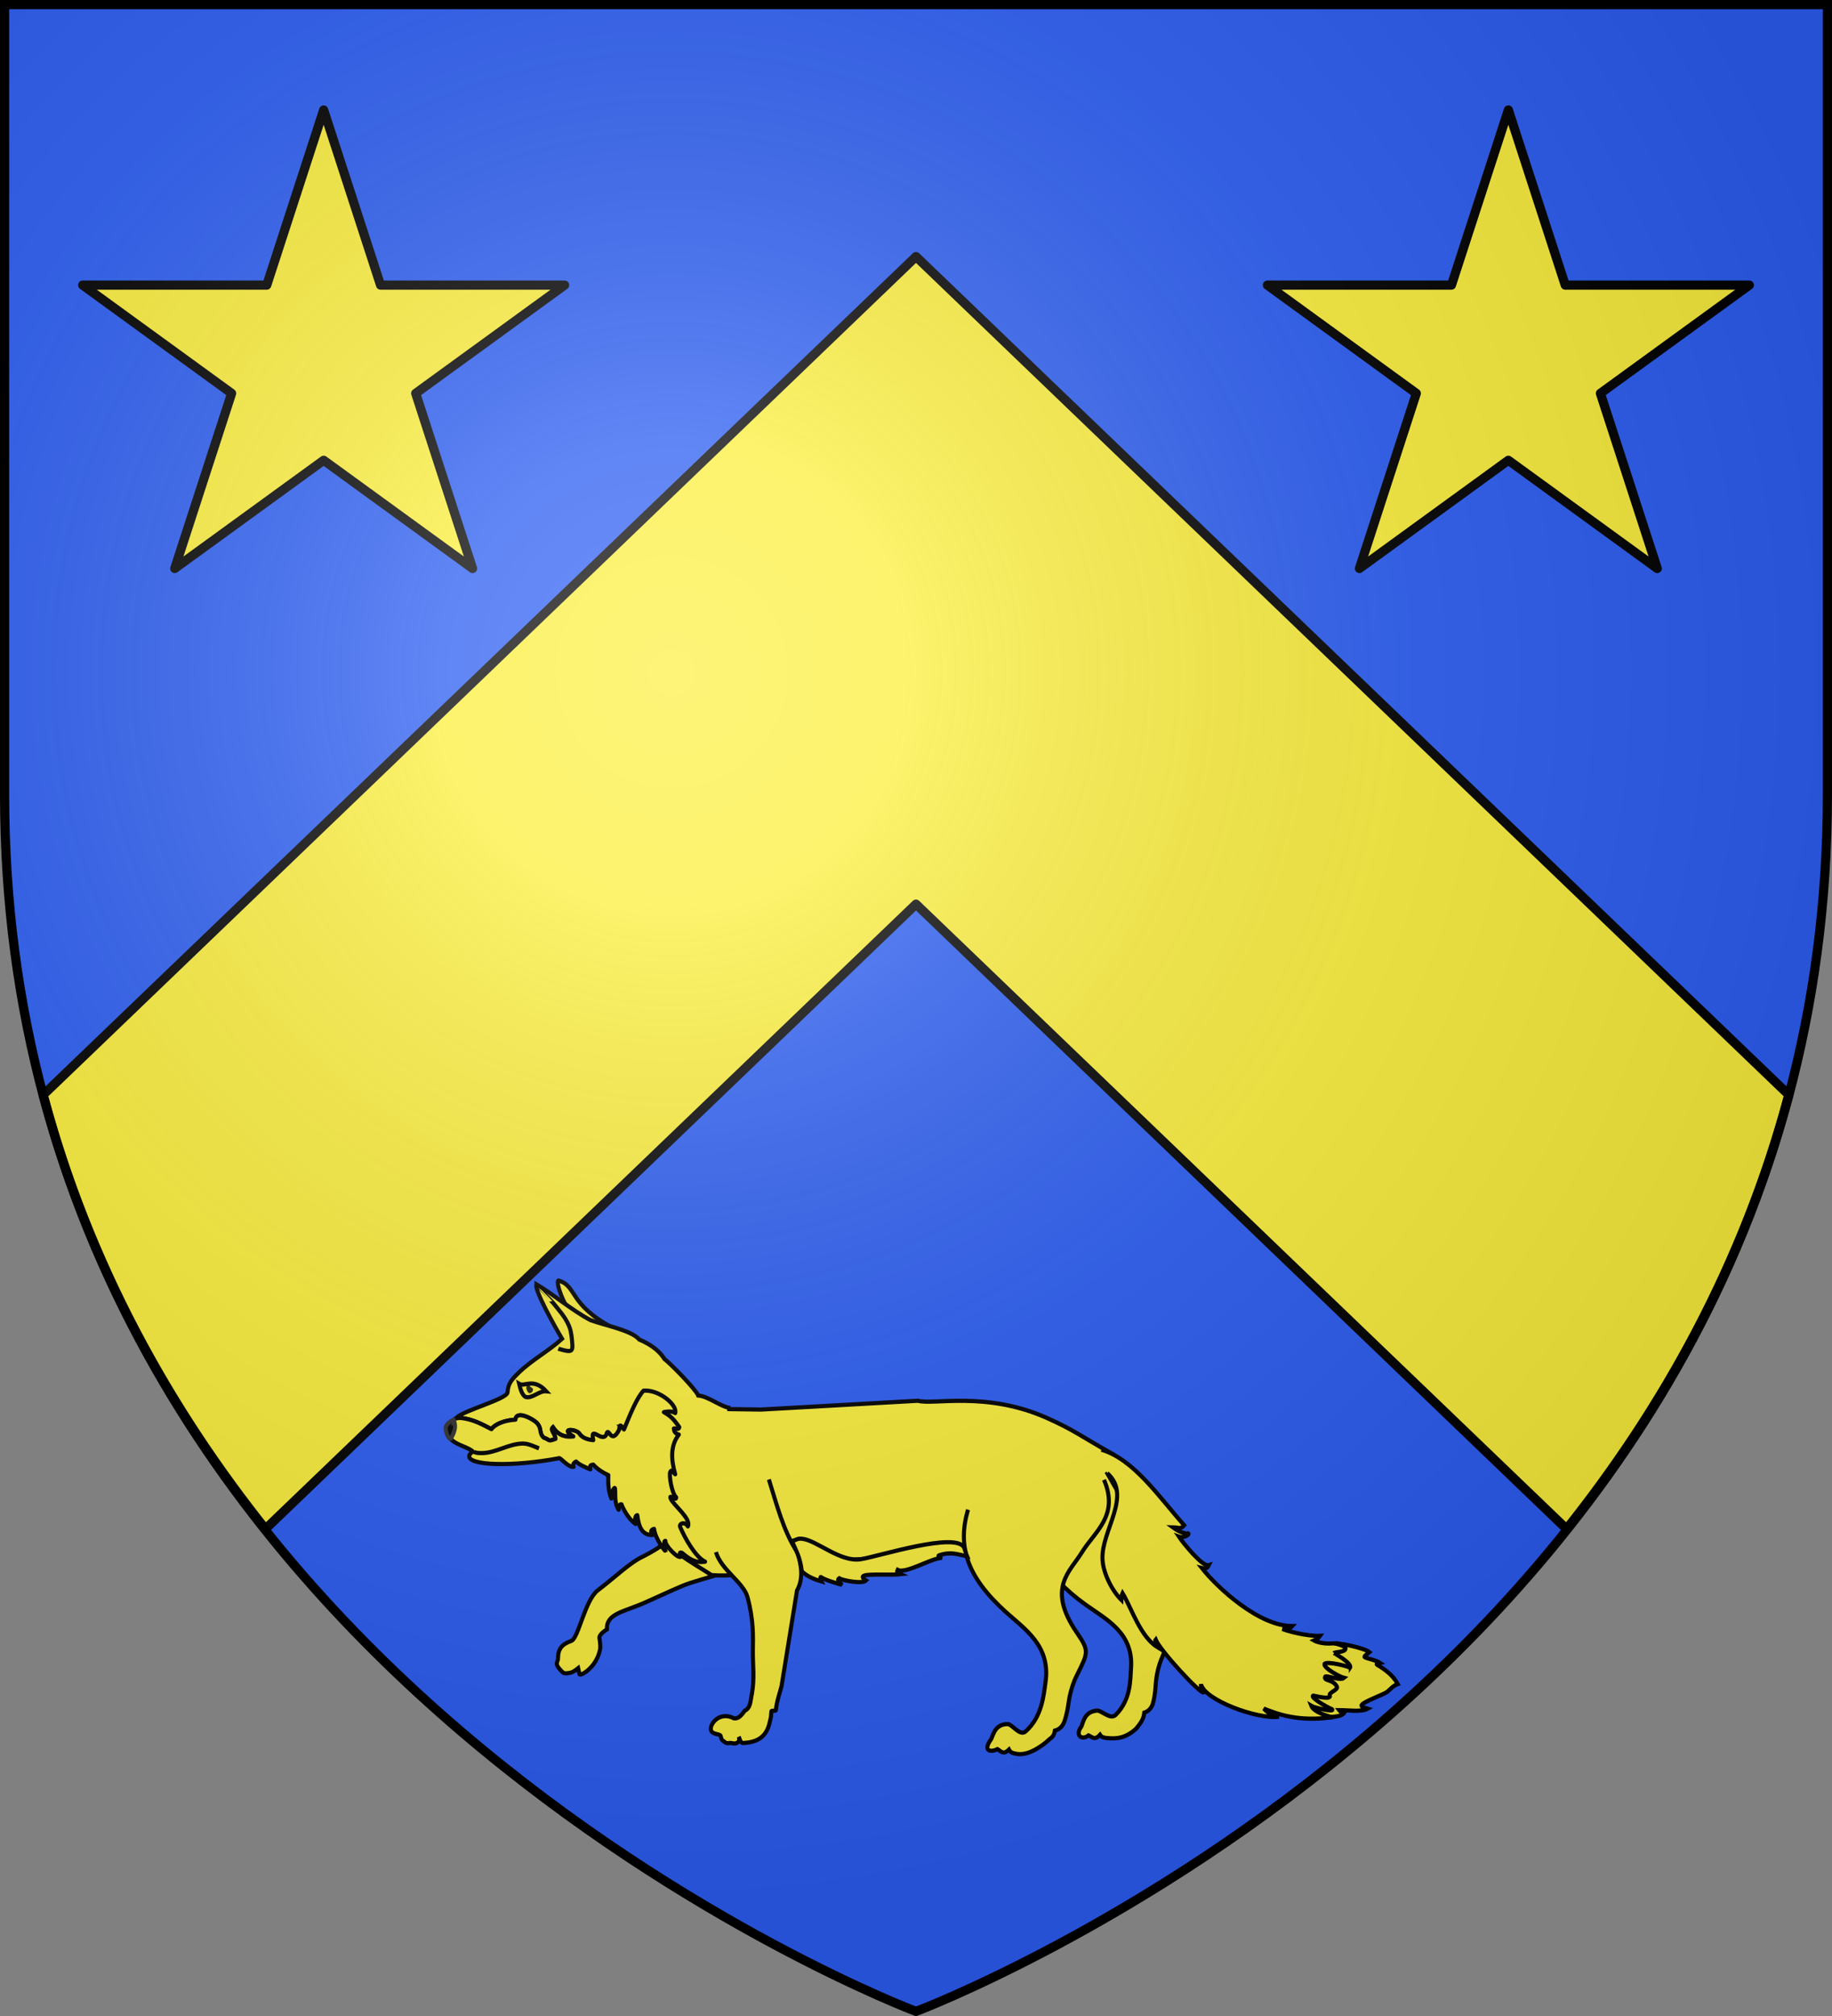
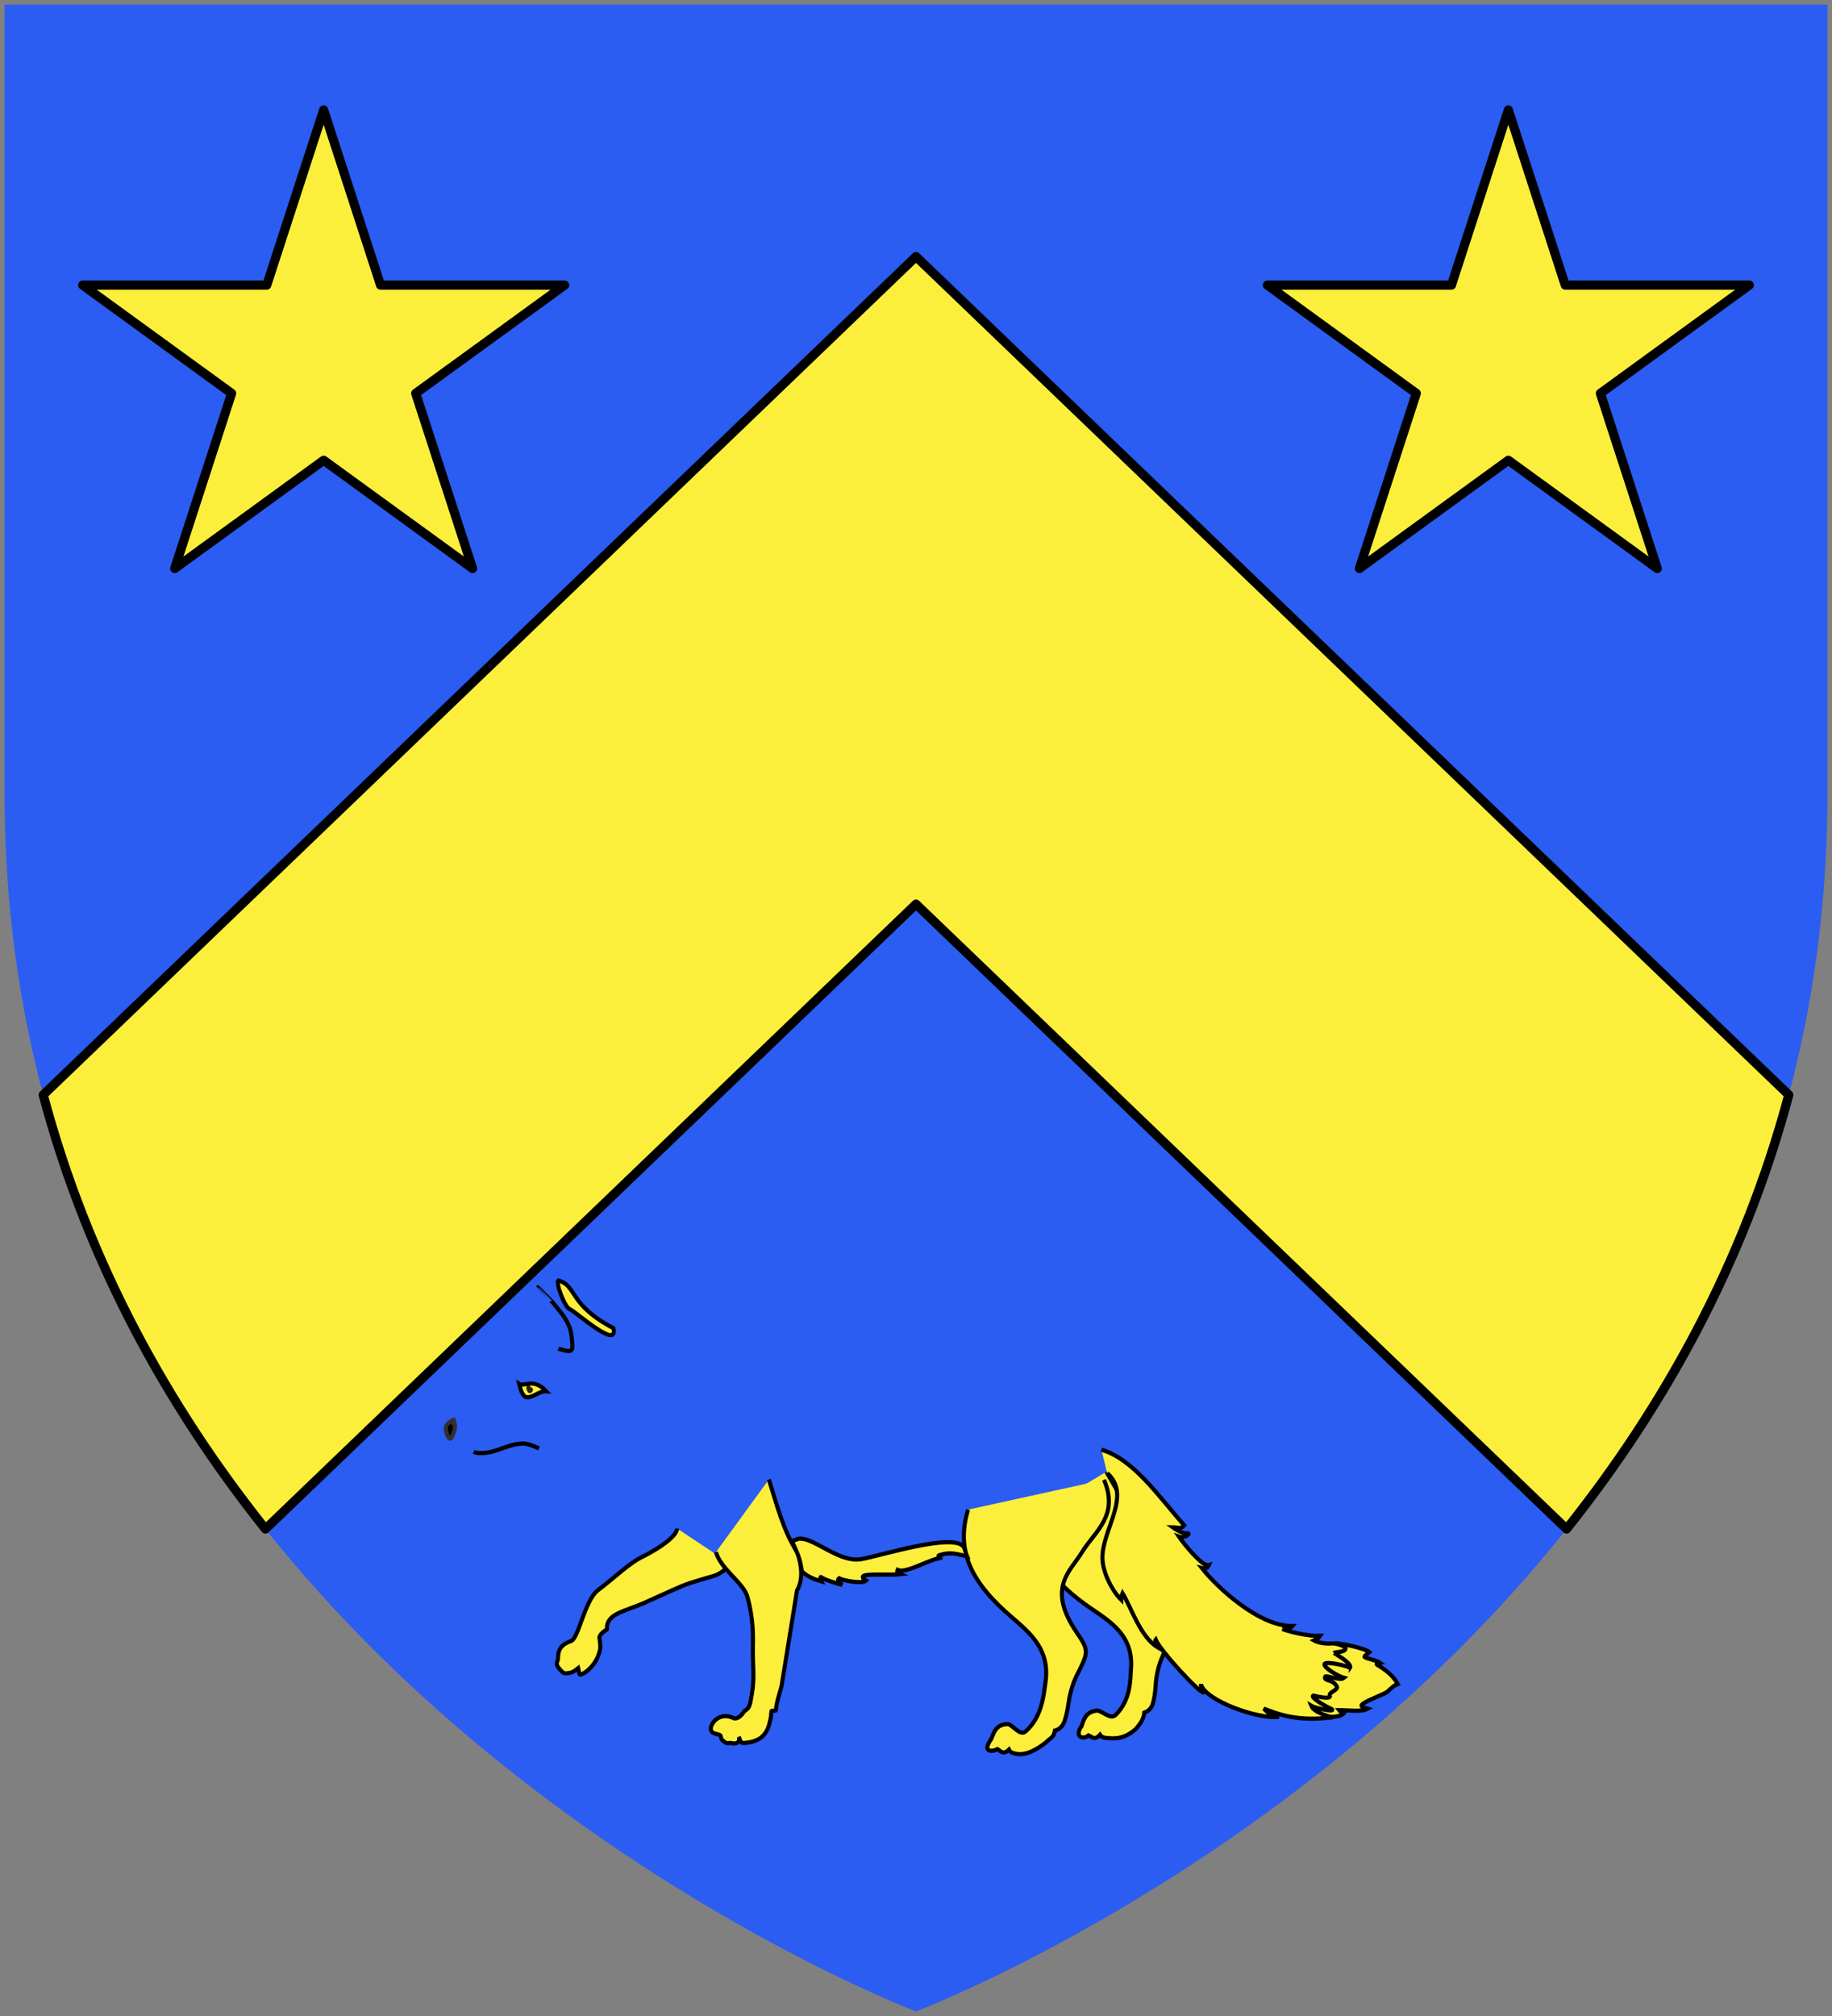
<svg xmlns="http://www.w3.org/2000/svg" xmlns:xlink="http://www.w3.org/1999/xlink" width="600" height="660" version="1.0">
  <rect width="100%" height="100%" fill="#808080" stroke="none" />
  <defs>
    <radialGradient id="c" cx="-80" cy="-80" r="405" gradientUnits="userSpaceOnUse">
      <stop offset="0" style="stop-color:#fff;stop-opacity:.31" />
      <stop offset=".19" style="stop-color:#fff;stop-opacity:.25" />
      <stop offset=".6" style="stop-color:#6b6b6b;stop-opacity:.125" />
      <stop offset="1" style="stop-color:#000;stop-opacity:.125" />
    </radialGradient>
-     <path id="b" d="M-298.5-298.5h597V-40C298.5 246.31 0 358.5 0 358.5S-298.5 246.31-298.5-40z" />
  </defs>
  <path d="M-298.5-40C-298.5 245.452 0 358.5 0 358.5S298.5 245.452 298.5-40v-258.5h-597z" style="fill:#2b5df2;fill-opacity:1;fill-rule:evenodd;stroke:none;display:inline" transform="translate(300 300)" />
  <path d="M300 84 14.156 358.438c14.871 55.811 41.53 102.93 72.782 142.125L300 296l213.063 204.563c31.252-39.195 57.91-86.314 72.78-142.125z" style="fill:#fcef3c;fill-opacity:1;stroke:#000;stroke-width:3;stroke-linecap:round;stroke-linejoin:round;stroke-miterlimit:4;stroke-dasharray:none;stroke-opacity:1;display:inline" />
  <g transform="translate(300 300)">
    <path id="a" d="m-194-264.002-18.63 57.343h-60.29l48.776 35.432-18.631 57.343L-194-149.316l48.775 35.432-18.63-57.343 48.774-35.432h-60.288z" style="fill:#fcef3c;fill-opacity:1;stroke:#000;stroke-width:3;stroke-linecap:butt;stroke-linejoin:round;stroke-miterlimit:4;stroke-dasharray:none;stroke-opacity:1" />
    <use xlink:href="#a" width="600" height="660" transform="translate(388)" />
    <path d="M250.903 1021.893c-11.893 8.224-4.643 4.418-25.547 10.884-5.827 1.802-14.423 5.9-27.809 11.661-13.091 5.634-23.746 6.425-23.339 15.93-1.598 1.003-4.706 3.148-4.592 5.031 0 0 .85 4.593.41 6.831-2.174 11.067-12.557 16.384-12.655 14.744l-.817-3.455s-2.759 2.177-4.418 2.55c-1.748.393-4.276.989-5.358-.44 0 0-2.9-2.59-3.31-4.372-.27-1.174.7-2.34.702-3.546.006-5.811 2.423-8.516 8.165-10.478 4.369-1.493 8.38-24.256 16.257-30.087 11.698-8.658 19.604-16.494 28.203-20.365 9.857-4.876 20.087-11.617 20.611-16.443" style="opacity:1;fill:#fcef3c;stroke:#000;stroke-width:2.5;stroke-miterlimit:4;stroke-dasharray:none;stroke-opacity:1" transform="matrix(.533 0 0 .55 -194.09 -349.775)" />
    <path d="M151.484 869.766c-2.87-.428-9.032-15.903-7.052-17.048 11.611 3.183 5.887 14.12 33.799 28.39 3.095 13.124-22.48-9.267-26.747-11.342z" style="fill:#fcef3c;fill-opacity:1;fill-rule:evenodd;stroke:#000;stroke-width:2.5;stroke-linecap:butt;stroke-linejoin:miter;stroke-miterlimit:4;stroke-dasharray:none;stroke-opacity:1" transform="matrix(.533 0 0 .55 -194.09 -349.775)" />
-     <path d="M130.969 854.994c-1.765 2.674 11.058 24.889 15.687 32.406-8.336 7.38-18.518 12.54-26.719 20.25-4.25 3.997-6.432 6.413-6.78 11.625-.273 4.068-27.524 10.857-31.282 15.156 8.932-.025 16.084 4.191 21.375 6.75 2.192-2.86 7.563-5.198 14.781-5.656.49-5.974 11.129-.128 13.125 1.969 3.355 3.523 1.049 5.92 4.25 8.781 3.89 1.229 2.236 2.493 7.219.688-.14-3.392-3.474-5.092-1.562-6.938 3.802 5.697 8.69 5.899 12.562 5.5-8.703-5.306 1.956-4.359 3.688-1.656.26.394.57.74.906 1.062l-15.563 2.781c2.988 6.12 12.609 3.414 24 13 11.934 10.043 25.734 32.37 31.938 36.938 14.186 16.233 26.893 22.162 39.937 30.406 10.994.84 21.589-.273 31.375-5.469l121.657-8.156 90.937-45.875 2.813-12.375c-19.603-10.711-24.268-14.565-40.782-21.687-37.337-16.103-69.878-7.57-79.156-10.219L269 929.525l-20.75-.281 1.781-.719c-5.25-.243-13.605-7.029-19.719-7.375-1.554-3.728-16.17-18.175-20.687-21.719h-.031c-2.857-4.42-7.658-8.36-15.531-11.625-4.732-5.485-21.34-8.423-29.97-11.531-11.4-5.839-22.058-14.84-33.124-21.281zm51.969 84.718c.305-.01.646.24 1 .625l-1.844.344c.243-.628.527-.958.844-.969z" style="fill:#fcef3c;stroke:#000;stroke-width:2.5;stroke-opacity:1" transform="matrix(.533 0 0 .55 -194.09 -349.775)" />
    <path d="M440.324 990.148c-4.75 21.146 2.459 37.601 27.701 55.286 12.54 8.785 29.697 16.678 28.256 37.715-.507 7.404-.016 18.936-9.371 28.055-3.382 3.297-8.72-2.772-11.645-2.49-7.541.729-8.248 6.545-9.415 9.367-4.289 5.48.262 8.555 4.331 5.396 2.075.834 3.71 3.214 7.037-.349 1.116 1.706 2.904 1.79 4.465 1.942 5.676.55 11.297.089 17.663-5.542 2.274-2.73 4.703-5.339 5.07-9.578 2.877-.89 4.688-3.178 5.386-5.756 1.381-5.102 1.417-8.66 1.73-12.111.442-4.864 1.741-10.18 3.415-14.03 6.105-14.044 6.692-14.718-2.038-24.586-20.708-23.404-20.65-35.396-17.18-45.141 4.69-13.168-3.412-22.357-14.603-41.76" style="fill:#fcef3c;stroke:#000;stroke-width:2.5;stroke-linecap:butt;stroke-linejoin:miter;stroke-opacity:1" transform="matrix(.533 0 0 .55 -194.09 -349.775)" />
    <path d="M396.098 989.11c-6.576 21.74-.828 39.656 22.777 60.516 11.727 10.363 28.13 20.214 24.861 42.142-1.15 7.717-2.09 20.607-12.205 29.31-3.656 3.147-8.195-4.36-11.133-4.333-7.576.072-8.613 6.01-10.021 8.862-5.865 7.92.457 7.808 3.844 6.055 1.994 1.066 3.416 3.71 7.04.28.964 1.89 2.737 2.144 4.28 2.446 5.606 1.098 11.882-1.629 18.715-6.95 2.503-2.654 4.513-2.408 5.248-6.82 2.944-.67 4.947-2.902 5.868-5.542 1.82-5.223 2.166-8.95 2.78-12.541.863-5.06 2.62-10.515 4.623-14.399 7.306-14.166 7.95-14.82.113-25.968-18.59-26.442-4.096-36.101 3.273-47.765 7.74-12.252 22.963-21.693 13.505-43.067" style="fill:#fcef3c;stroke:#000;stroke-width:2.5;stroke-linecap:butt;stroke-linejoin:miter;stroke-opacity:1" transform="matrix(.533 0 0 .55 -194.09 -349.775)" />
    <path d="M619.763 1068.91c3.253-1.126 20.135 2.684 22.982 4.978-1.89 1.57-3.613 2.65-2.781 3.074 2.024 1.03 6.867 1.707 9.369 3.367-1.345.306-2.88.426-1.757 1.17 4.94 2.789 9.796 6.368 12.59 11.419-2.646.888-4.334 2.787-6.149 4.391-2.039 1.802-14.816 5.875-16.102 8.198.043 1.449 1.262 1.262 3.806 2.05-4.02 2.155-11.724.877-17.567.877 1.033 1.318 2.057 1.212 3.22 1.464-1.46 2.301-6.255 2.41-7.611 2.635-33.162 5.437-13.9-42.047 0-43.622z" style="fill:#fcef3c;fill-opacity:1;fill-rule:evenodd;stroke:#000;stroke-width:2.5;stroke-linecap:butt;stroke-linejoin:miter;stroke-miterlimit:4;stroke-dasharray:none;stroke-opacity:1" transform="matrix(.533 0 0 .55 -194.09 -349.775)" />
    <path d="M481.63 967.374c15.593 13.386-3.554 33.984-2.907 51.063.318 8.392 5.904 18.935 11.625 24.406.041-1.357.165-3.05.688-4.094 5.531 8.878 10.985 26.1 21.5 32.219-.75-2.287-1.797-3.917-1.156-4.594 2.798 6.642 27.34 32.343 29.437 31.5-1.1-2.678-1.783-3.353-1.531-4.812 2.2 9.369 34.65 20.996 47.844 19.312-4.983-.808-6.57-2.288-9.313-4.843 8.423 3.167 20.973 8.017 42.348 5.11-1.907-.173-11.562-2.9-13.098-6.704 1.788 1.044 14.282 3.9 12.781 2.031-4.144-1.757-13.81-7.324-11.562-8.187.62.108 11.737 2.892 10.031-.188-.472-1.658 5.337-3.32 4.5-5.031-2.274-4.652-7.984-3.28-7.312-5.781-.257-1.717 9.199 2.469 11.625.468-2.889-.72-12.457-5.884-12-8.218.92-2.052 15.513 1.422 15.656 2.28 1.918-2.588-9.95-8.943-9.813-8.843.734-.762 7.088-.427 7.094-2.656.661-1.016-5.234-3.418-8.594-3.094-3.298.318-8.218-.34-10.843-1.781 1.912-.93 2.225-.592 3.78-2.688-4.152.247-15.092-1.222-23.093-4.093 2.858.118 4.198.196 6.031-1.75-20.487.081-46.205-23.002-55.562-34.563 2.414.565 3.228.226 4.219-1.656-3.722 1.152-15.71-13.227-18.344-17.063 3.438 1.133 6.97-1.506 5.687-1.937-1.083.553-5.453-.722-9.406-3.563 3.767.058 4.731 1.358 7-1.218-15.655-17.06-30.944-39.29-50.875-45" style="fill:#fcef3c;fill-opacity:1;fill-rule:evenodd;stroke:#000;stroke-width:2.5;stroke-linecap:butt;stroke-linejoin:miter;stroke-miterlimit:4;stroke-dasharray:none;stroke-opacity:1" transform="matrix(.533 0 0 .55 -194.09 -349.775)" />
    <path d="M241.22 1014.37c3.275 10.704 16.927 18.005 19.384 26.796 3.925 14.049 3.39 23.798 3.296 31.581-.103 8.674 1.17 16.668-.616 26.177-.91 3.646-.513 8.077-4.425 9.921-2.768 3.898-4.554 4.728-6.588 4.46-8.792-4.41-14.932 3.391-14.142 6.87.714 3.138 5.627 2.072 6.03 3.738.418 1.732.234 1.97 2.493 3.56 1.884 1.328 2.387.109 4.46.64 3.115.797 5.243-1.08 4.137-3.853.794 1.676.966 4.191 3.358 3.713 14.595-.851 15.134-10.63 16.446-15.658 0 0 .08-2.204.264-3.243.092-.52 2.687-.015 2.733-.541.443-5.097 2.233-9.714 3.485-14.414l9.5-56.924c3.754-6.431 3.006-14.213.276-22.59-8.62-12.647-12.658-28.348-17.57-43.467" style="fill:#fcef3c;stroke:#000;stroke-width:2.5;stroke-linecap:butt;stroke-linejoin:miter;stroke-opacity:1" transform="matrix(.533 0 0 .55 -194.09 -349.775)" />
    <path d="M287.873 1007.71c2.42 5.469 5.135 9.68 6.119 18.064 3.052 3.025 7.918 4.922 11.987 6.055-.936-1.75-.526-2.8-.275-2.62 2.588 1.85 9.797 3.76 13.002 4.668-1.929-1.804-3.313-3.028-1.739-3.939 2.044 1.347 14.179 3.56 16.481 1.359-2.379-1.422-3.15-2.907.537-3.295 5.59-.587 15.036.112 20.776-.49-2.91-1.304-2.268-1.44-1.812-2.533 5.098 2.497 20.996-7.312 27.217-7.13-1.363-.564-2.75-1.097-1.93-1.563 7.324-2.3 10.859-.667 17.28.574-.766-1.686-1.118-3.636-1.884-5.321-5.391-9.193-51.217 5.028-63.224 7.038-12.64 2.116-27.223-11.25-36.224-12.15-3.342-.334-3.094.756-6.31 1.283z" style="fill:#fcef3c;fill-opacity:1;fill-rule:evenodd;stroke:#000;stroke-width:2.5;stroke-linecap:butt;stroke-linejoin:miter;stroke-miterlimit:4;stroke-dasharray:none;stroke-opacity:1" transform="matrix(.533 0 0 .55 -194.09 -349.775)" />
-     <path d="M197.61 918.239c-.298.005-.596.004-.89.03-4.273 4.512-8.144 13.997-12.024 23.096-1.143-1.703-2.981-4.185-2.82-.089-5.32 10.265-6.618-2.691-8.016 3.177-2.688 5.053-10.14-6.023-8.016 3.265-3.104-.257-6.757-1.196-8.52-3.86-1.732-2.702-12.414-3.643-3.711 1.663-3.873.4-8.756.205-12.558-5.492-1.911 1.846 1.434 3.556 1.574 6.947-4.983 1.806-3.325.516-7.214-.712-3.202-2.861-.89-5.235-4.246-8.758-1.372-1.442-6.828-4.67-10.272-4.602-1.565.03-2.726.746-2.88 2.613-7.217.458-12.562 2.81-14.754 5.67-4.917-2.378-11.437-6.201-19.505-6.71-.828.103-1.752.2-2.523.297-3.813 3.093-5.981 7.7-3.295 12.024 3.628 3.738 9.067 4.447 13.359 7.214 1.021.757-1.782 1.82-1.692 3.087-.804 5.78 26.547 6.648 55.397 1.366 1.084.17 5.964 5.827 8.787 5.136-.864-1.82.513-2.577 1.514-3.147 1.596 1.907 7.044 3.962 8.728 4.661-.231-2.507-.171-2.42 1.811-2.82 1.69 2.03 5.423 4.635 9.233 6.234-.176 4.937.04 9.867 1.9 13.983-.277-2.96 1.982-7.94 2.227-5.819.365 3.708-.523 8.541 2.226 12.499.203-2.432.73-3.634 1.781-3.207.518 1.632 3.844 8.526 8.64 11.638-.342-1.248-.729-4.98 1.039-5.225.508 3.474 1.462 12.374 9.47 11.756-1.413-1.53-1.36-3.105.831-3.622.67 5.874 6.814 13.469 7.006 13.211-.542-1.824-1.352-6.169-.059-6.056-.423 2.774 8.67 11.813 9.797 9.055-1.895-2.372-.26-2.452.712-1.693 4.417 3.622 7.973 5.88 13.894 5.018-5.815-2.64-12.412-14.005-15.289-20.574-.925-2.112 2.833-3.614 4.72-.415 2.252-4.597-9.034-12.784-10.568-16.566-1.305-3.216 3.817 2.001 3.325-.831-2.667-2.17-4.481-13.27-3.593-15.022.952-1.876 1.445.05 3.058 1.395-2.764-9.32-2.823-17.328 2.227-23.631-1.92-.538-3.036-1.594-3.058-3.622 1.04-.26 3.138 1.052 3.325-.831-3.16-4.215-4.659-6.264-9.47-8.906 1.555-.348 5.418-.799 6.976.564 1.408-4.748-9.344-13.575-18.584-13.39z" style="fill:#fcef3c;fill-opacity:1;fill-rule:evenodd;stroke:#000;stroke-width:2.5;stroke-linecap:butt;stroke-linejoin:round;stroke-miterlimit:4;stroke-dasharray:none;stroke-opacity:1" transform="matrix(.533 0 0 .55 -194.09 -349.775)" />
    <path d="M120.308 914.221c3.37 1.953 8.813-3.84 16.613 4.407-4.287-.415-8.556 4.559-12.757 3.384-2.252-1.377-3.147-4.933-3.856-7.79z" style="fill:#fcef3c;fill-opacity:1;fill-rule:evenodd;stroke:#000;stroke-width:2.5;stroke-linecap:butt;stroke-linejoin:miter;marker:none;marker-start:none;marker-mid:none;marker-end:none;stroke-miterlimit:4;stroke-dasharray:none;stroke-dashoffset:0;stroke-opacity:1;visibility:visible;display:inline;overflow:visible" transform="matrix(.533 0 0 .55 -194.09 -349.775)" />
    <path d="M80.257 936.185c.256-1.688-4.388 1.758-4.887 3.27-.993 3.007 2.45 10.19 3.554 6.328 1.872-3.39 2.593-6.351 1.333-9.598z" style="fill:#000;fill-opacity:1;fill-rule:evenodd;stroke:#313131;stroke-width:2.5;stroke-linecap:butt;stroke-linejoin:miter;stroke-miterlimit:4;stroke-dasharray:none;stroke-opacity:1" transform="matrix(.533 0 0 .55 -194.09 -349.775)" />
    <g style="stroke:#000;stroke-width:1.572;stroke-miterlimit:4;stroke-dasharray:none;stroke-opacity:1">
      <path d="M-1162.131-473.06c.486.064 1.143.145 3.176-.657 5.023-1.98 8.361-6.895 13.427-8.891 2.049-.807 4.343-.544 6.532-.544" style="fill:none;fill-rule:evenodd;stroke:#000;stroke-width:1.572;stroke-linecap:butt;stroke-linejoin:miter;stroke-miterlimit:4;stroke-dasharray:none;stroke-opacity:1" transform="matrix(.793 .309 -.299 .818 635.285 921.336)" />
    </g>
    <path d="M131.738 856.722c.015-.035 4.4 4.297 7.852 7.67 1.98 1.934 3.66 4.224 5.373 6.2 2.647 3.056 4.682 6.04 6.162 9.618 1.268 3.065 1.603 7.163 1.836 10.47.234 3.313-.306 4.354-3.38 3.895-1.618-.241-4.8-1.108-5.208-1.277" style="fill:none;fill-rule:evenodd;stroke:#000;stroke-width:2.5;stroke-linecap:butt;stroke-linejoin:miter;stroke-miterlimit:4;stroke-dasharray:none;stroke-opacity:1" transform="matrix(.533 0 0 .55 -194.09 -349.775)" />
    <path d="M125.76 913.122s-1.217 2.598-1.042 3.754c.156 1.03.867 2.665 1.877 2.92.624.156 1.516-.51 1.877-1.044.282-.418.41-1.206.208-1.668-.216-.493-1.46-1.043-1.46-1.043z" style="opacity:.857;fill:#000;fill-opacity:1;stroke:none;stroke-width:2.5;stroke-linecap:butt;stroke-linejoin:round;stroke-miterlimit:4;stroke-dasharray:none;stroke-opacity:1" transform="matrix(.533 0 0 .55 -194.09 -349.775)" />
  </g>
  <use xlink:href="#b" width="600" height="660" style="fill:url(#c)" transform="translate(300 300)" />
  <use xlink:href="#b" width="600" height="660" style="fill:none;stroke:#000;stroke-width:3" transform="translate(300 300)" />
</svg>